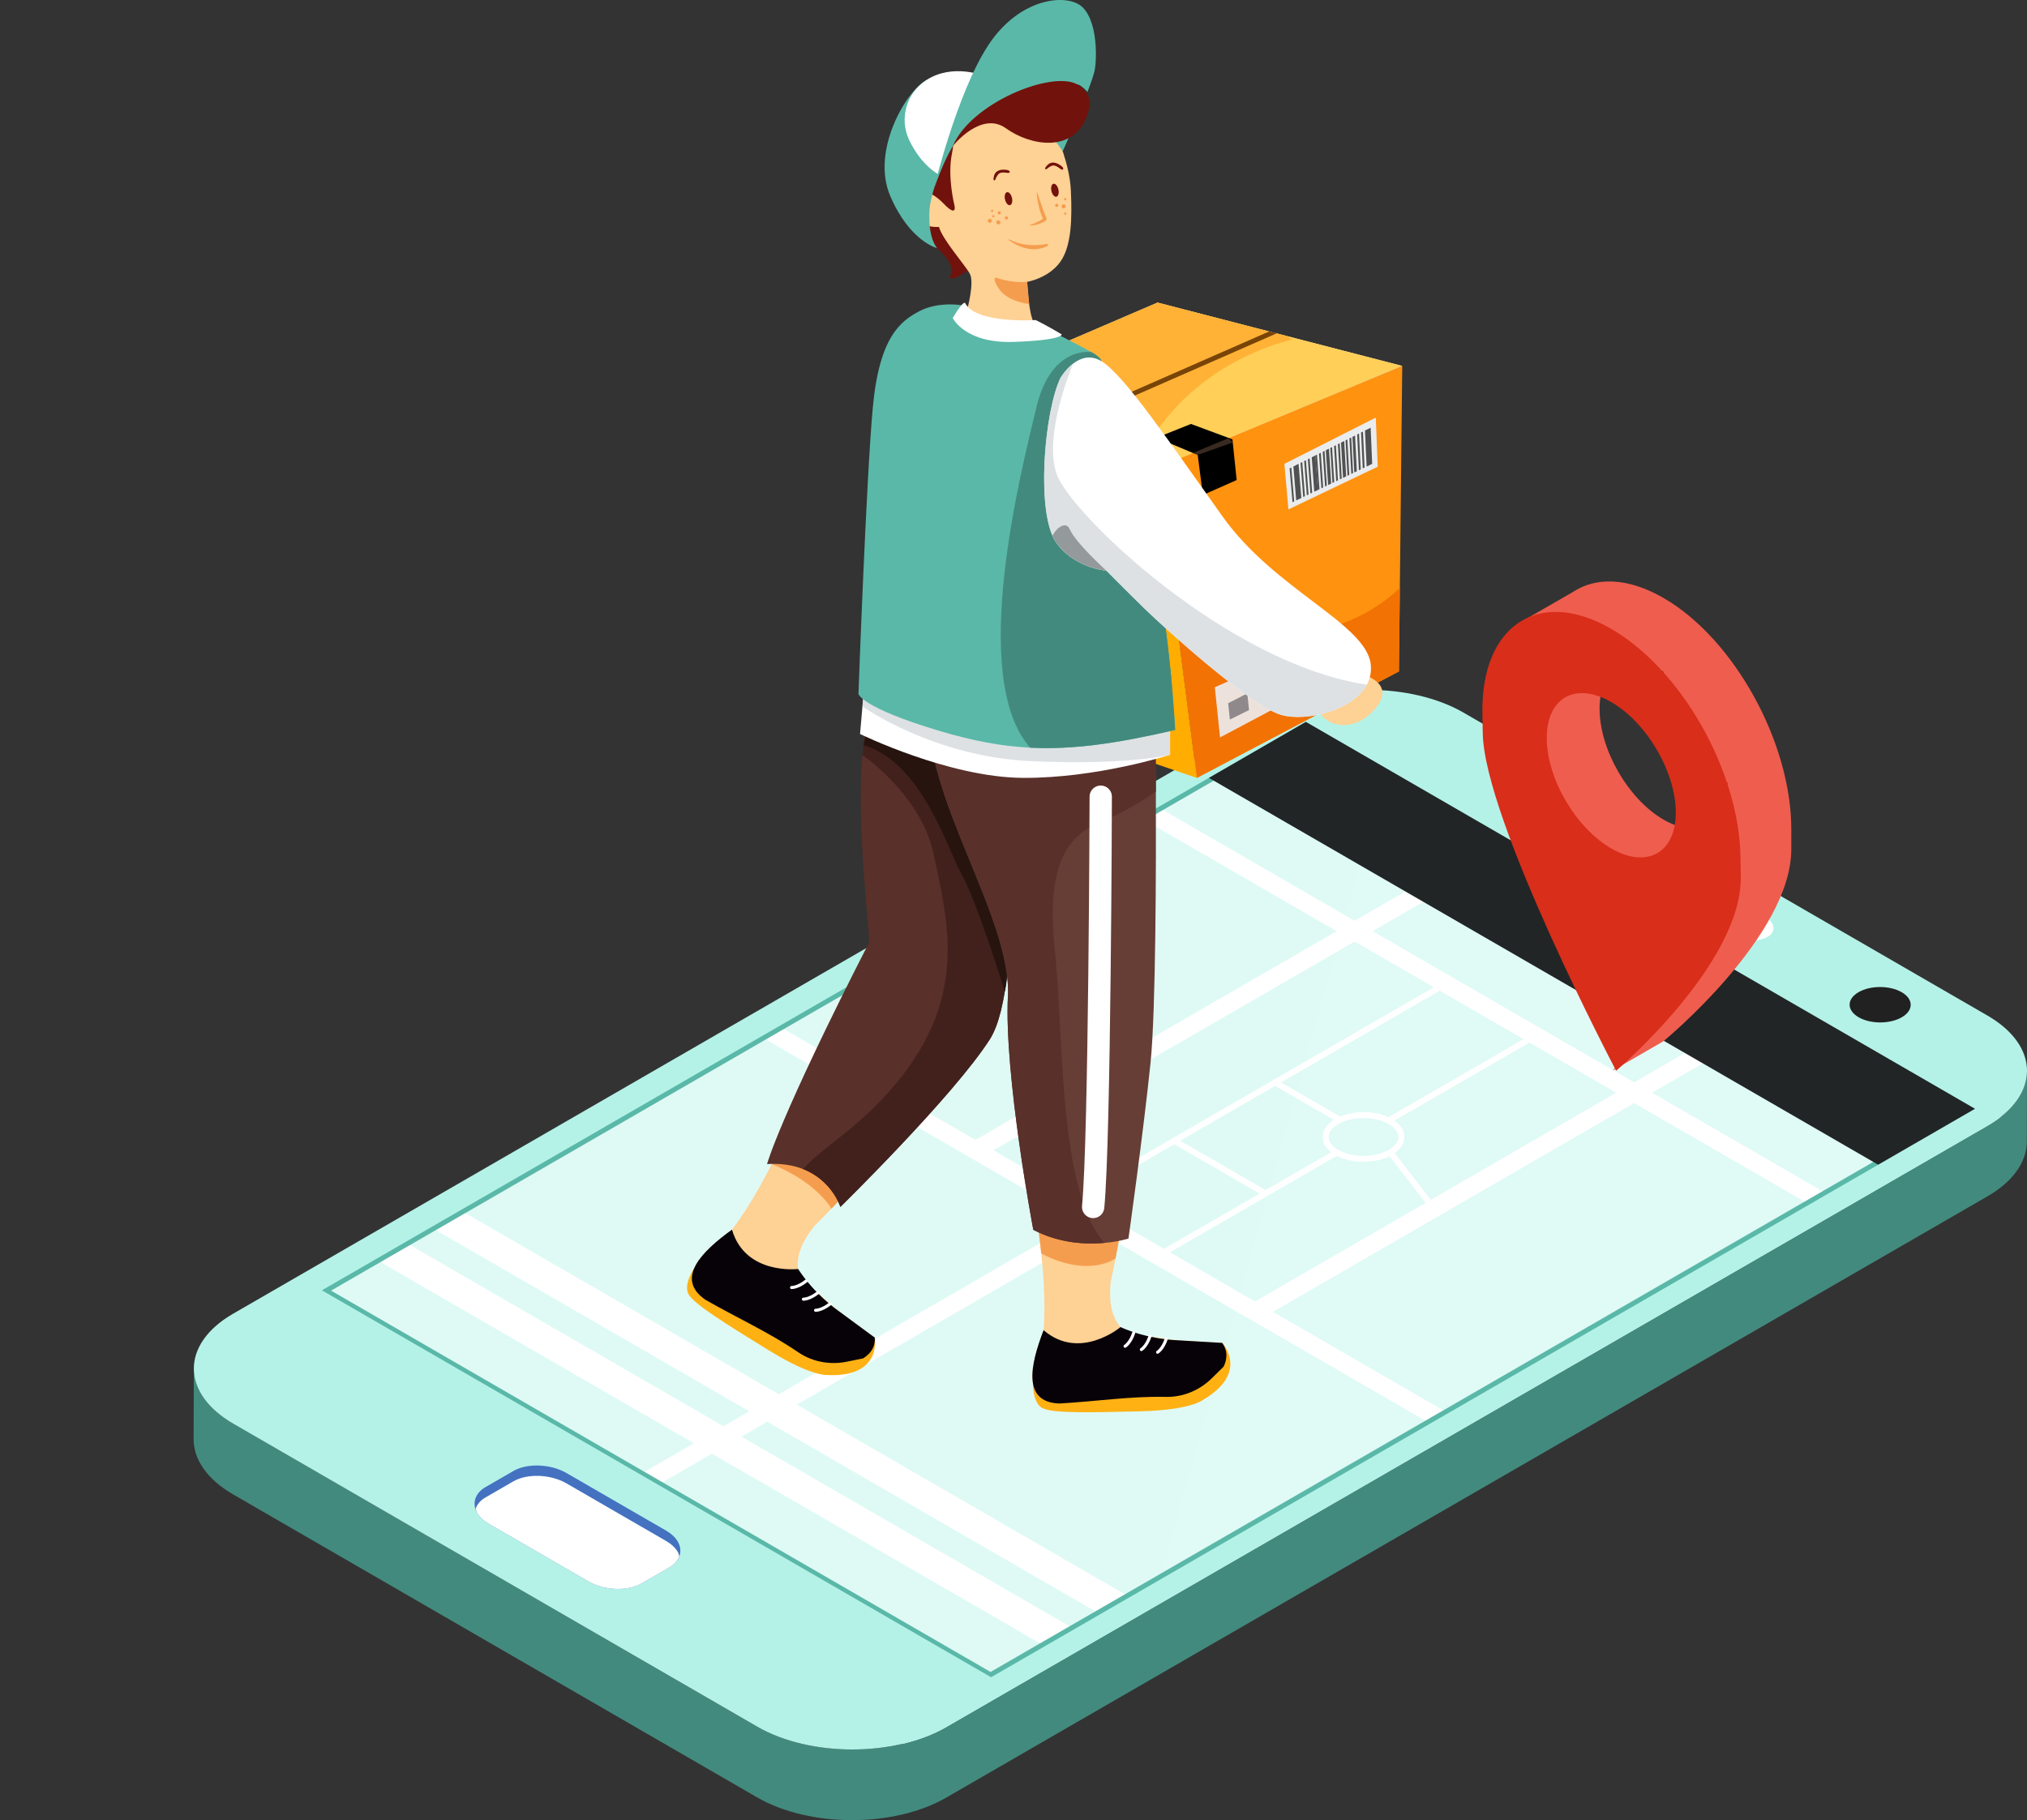
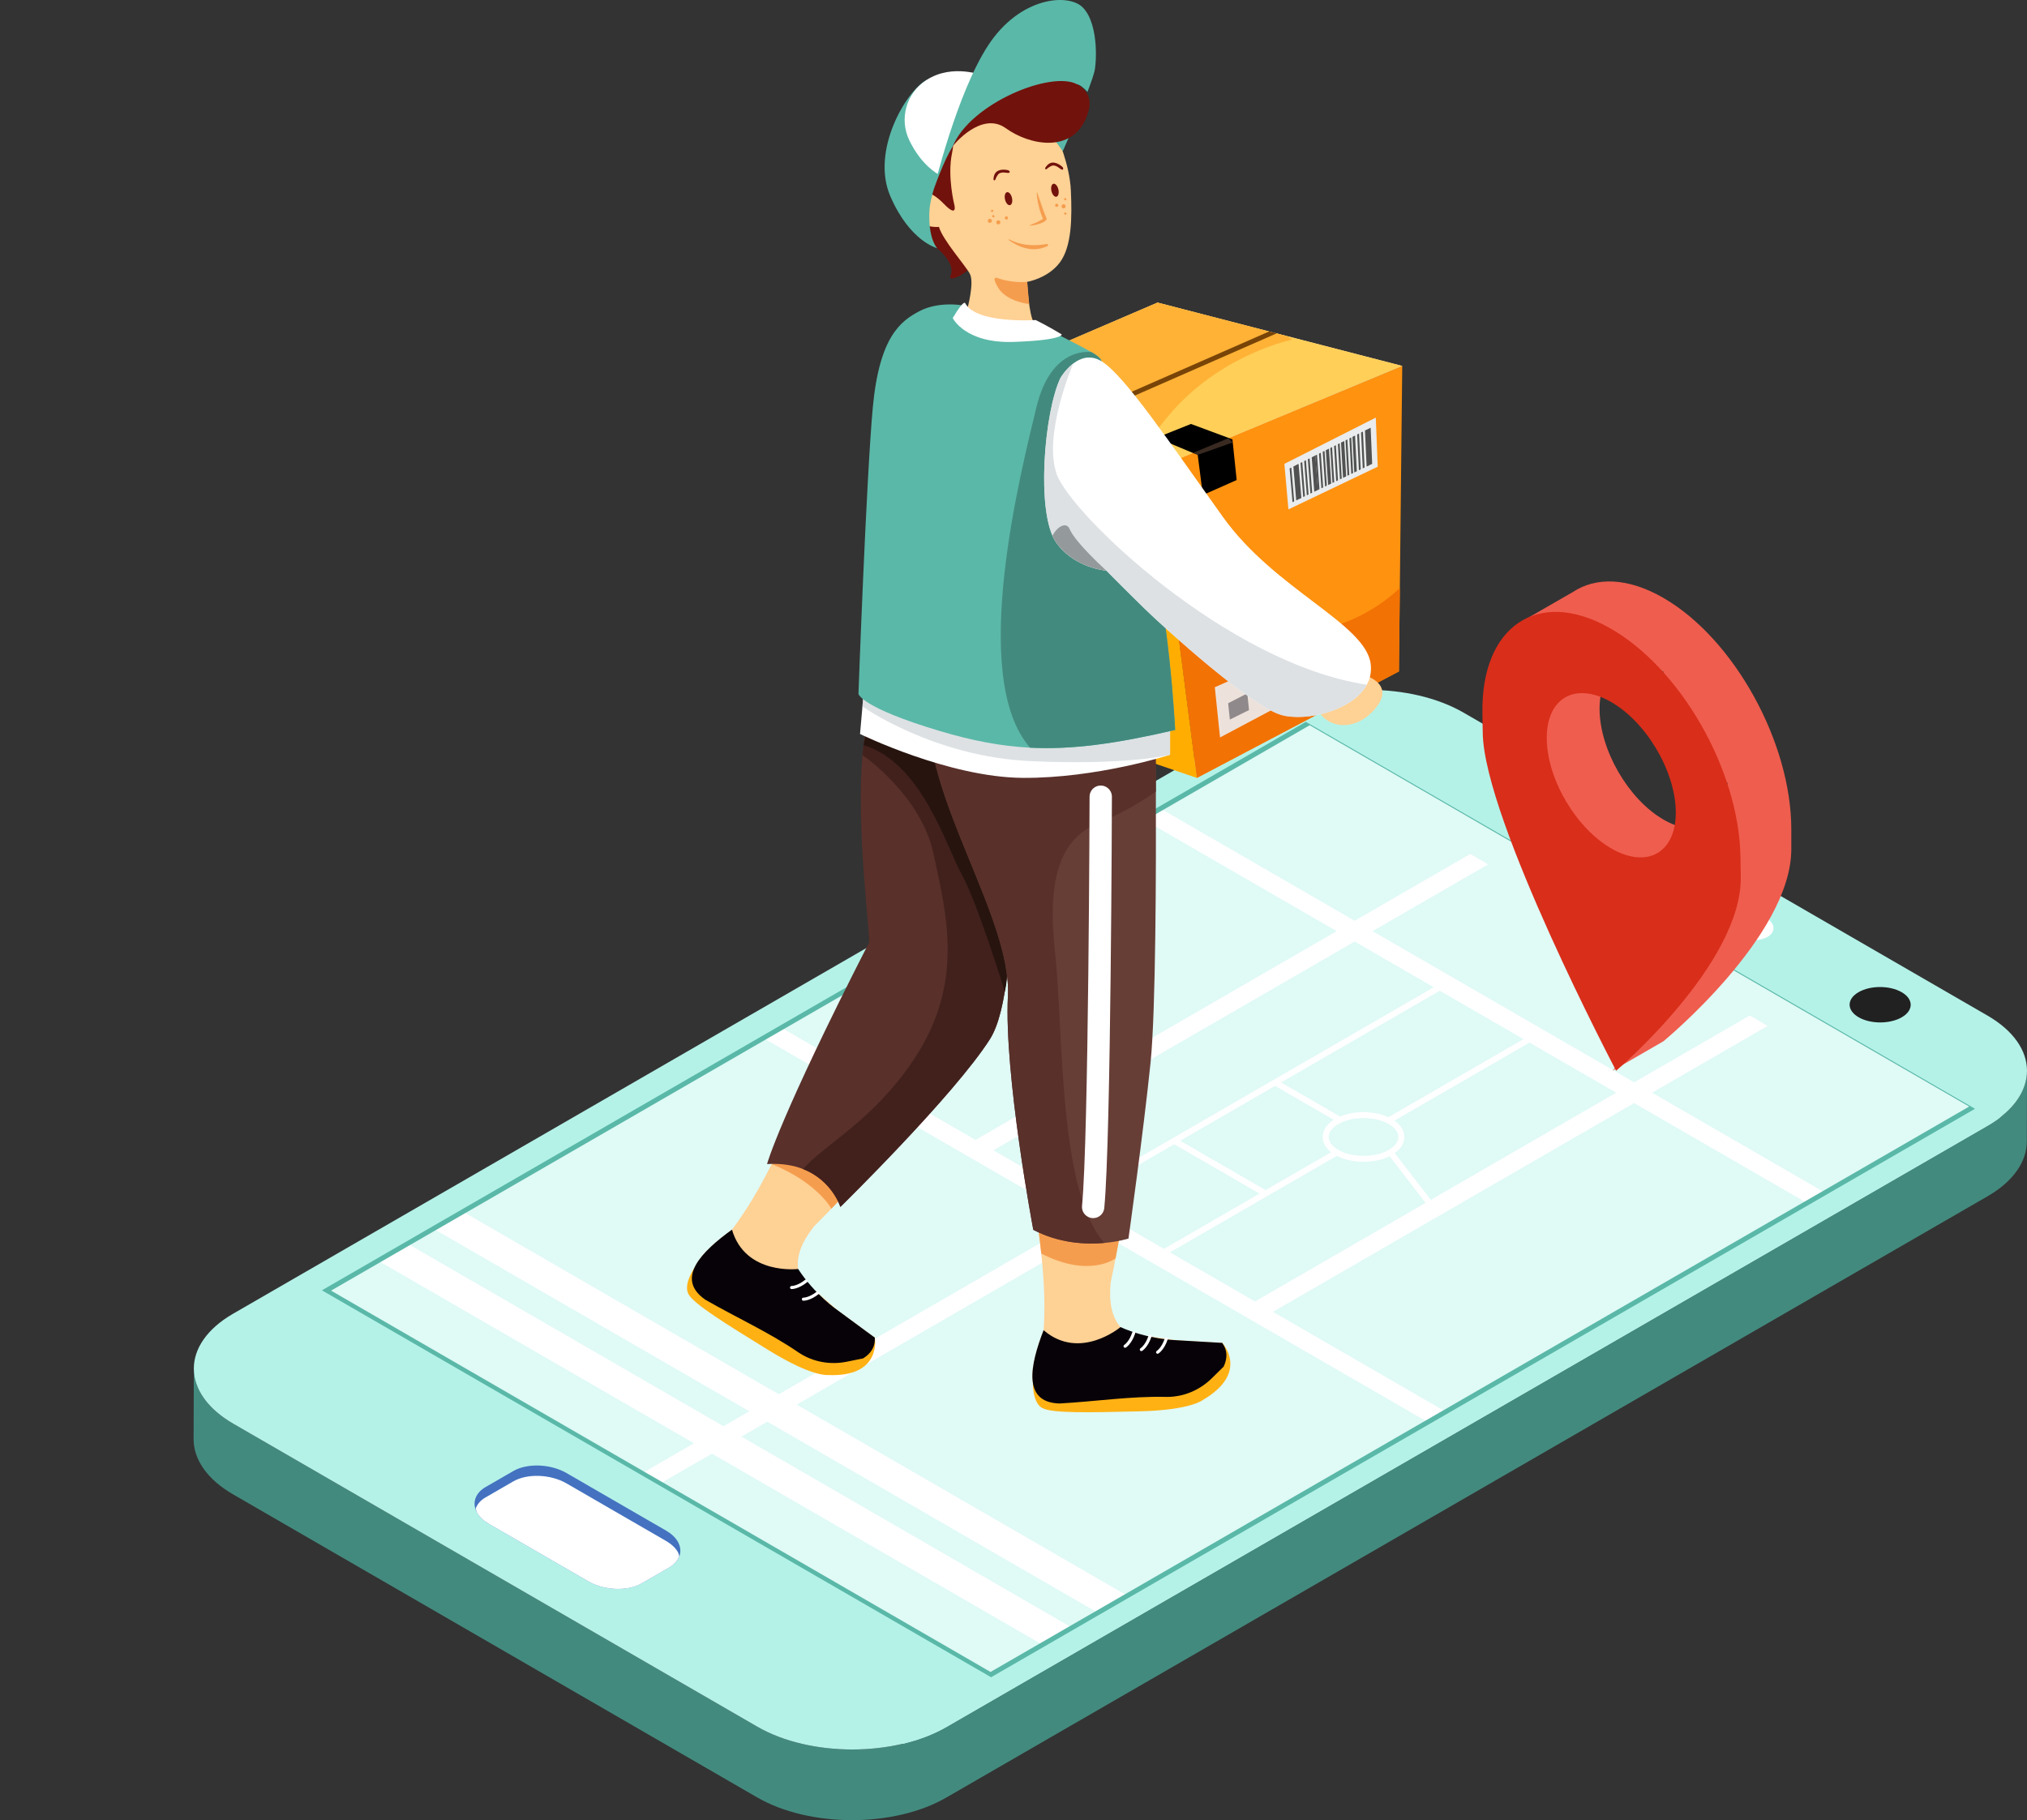
<svg xmlns="http://www.w3.org/2000/svg" width="363" height="326" viewBox="0 0 363 326" fill="none">
  <rect x="0" y="0" width="363" height="326" fill="#333333" stroke="none" />
  <g clip-path="url(#clip0_135_8126)">
    <path d="M51.224 232.115L234.123 126.501C243.455 121.074 359.677 190.702 359.677 190.702C378.573 210.017 173.006 315.518 173.006 315.518C163.662 320.953 41.879 237.55 51.224 232.115Z" fill="#E0FAF6" />
-     <path opacity="0.59" d="M208.08 281.721L248.41 137.911L234.545 129.893L59.288 231.16L177.386 299.457L208.08 281.721Z" fill="#E0FAF6" />
    <path d="M113.146 268.65L197.122 220.106L193.91 218.249L109.934 266.793L113.146 268.65Z" fill="white" />
    <path d="M202.404 145.403L325.512 216.567L328.724 214.711L205.616 143.546L202.404 145.403Z" fill="white" />
    <path d="M134.506 184.652L257.91 255.989L261.122 254.132L137.718 182.796L134.506 184.652Z" fill="white" />
    <path d="M75.13 218.633L198.534 289.969L203.813 286.918L80.409 215.582L75.13 218.633Z" fill="white" />
    <path d="M65.221 224.361L188.626 295.697L193.905 292.645L70.5 221.309L65.221 224.361Z" fill="white" />
    <path d="M225.388 236.446L316.555 183.745L313.343 181.888L222.176 234.589L225.388 236.446Z" fill="white" />
    <path d="M175.335 207.512L266.501 154.811L263.29 152.954L172.122 205.655L175.335 207.512Z" fill="white" />
    <path d="M256.339 216.781L257.186 216.124L249.348 205.986L248.502 206.643L256.339 216.781Z" fill="white" />
    <path d="M248.946 201.157L275.24 185.961L274.705 185.033L248.41 200.229L248.946 201.157Z" fill="white" />
    <path d="M244.183 208.083C246.013 208.083 247.846 207.681 249.242 206.876C250.695 206.032 251.495 204.882 251.495 203.635C251.495 202.389 250.695 201.242 249.242 200.402C246.45 198.789 241.912 198.789 239.12 200.405C237.667 201.242 236.867 202.389 236.867 203.635C236.867 204.882 237.667 206.032 239.12 206.872C240.516 207.681 242.35 208.083 244.183 208.083ZM244.183 200.25C245.819 200.25 247.458 200.61 248.706 201.33C249.813 201.973 250.423 202.788 250.423 203.635C250.427 204.486 249.813 205.305 248.706 205.948C246.21 207.384 242.152 207.388 239.656 205.944C238.549 205.305 237.935 204.486 237.939 203.635C237.939 202.788 238.549 201.973 239.656 201.334C240.904 200.61 242.544 200.25 244.183 200.25Z" fill="white" />
    <path d="M207.639 225.38L239.656 206.876L239.12 205.944L207.104 224.455L207.639 225.38Z" fill="white" />
    <path d="M226.075 214.07L226.611 213.138L210.544 203.854L210.009 204.779L226.075 214.07Z" fill="white" />
    <path d="M191.274 215.92L258.592 177.005L258.056 176.08L190.738 214.995L191.274 215.92Z" fill="white" />
    <path d="M239.649 201.027L240.185 200.098L228.613 193.409L228.078 194.334L239.649 201.027Z" fill="white" />
    <path d="M234.545 127.914L356.067 198.189L177.386 301.436L55.864 231.161L234.545 127.914ZM352.643 198.188L234.545 129.893L59.288 231.16L177.386 299.457L352.643 198.188Z" fill="#5AB8A8" />
    <path d="M34.713 245.096C34.701 248.68 37.065 252.268 41.793 255.003L135.627 309.266C145.019 314.698 160.204 314.707 169.549 309.272C169.55 309.271 356.032 201.571 356.032 201.571C360.669 198.875 362.99 195.343 363 191.805L362.963 204.461C362.952 207.999 360.63 211.531 355.995 214.228L169.511 321.928C160.165 327.363 144.981 327.354 135.589 321.923L41.755 267.659C37.028 264.925 34.664 261.336 34.674 257.752L34.713 245.096Z" fill="#438A7E" />
-     <path d="M354.753 198.616L336.908 208.932L215.388 138.685L233.233 128.369L354.753 198.616Z" fill="#212526" />
    <path d="M41.685 235.33L228.168 127.629C237.501 122.202 252.698 122.205 262.091 127.635L355.925 181.898C365.316 187.329 365.364 196.143 356.032 201.572L169.549 309.272C160.205 314.708 145.02 314.697 135.628 309.266L41.792 255.004C32.401 249.572 32.34 240.765 41.685 235.33ZM177.486 300.407L353.693 198.589L233.852 129.286L57.645 231.104L177.486 300.407Z" fill="#B4F2E8" />
    <path d="M86.936 266.352L91.931 263.466C94.424 262.025 98.601 262.183 101.439 263.824L119.279 274.139C120.227 274.688 120.955 275.371 121.384 276.115C122.351 277.793 121.752 279.643 119.893 280.717L114.896 283.604C112.402 285.045 108.226 284.889 105.389 283.247L87.549 272.932C86.602 272.383 85.873 271.7 85.444 270.956C84.476 269.277 85.076 267.427 86.936 266.352Z" fill="#4472C0" />
    <path d="M86.936 268.207L91.931 265.32C94.424 263.88 98.601 264.037 101.439 265.678L119.279 275.994C120.227 276.542 120.955 277.226 121.384 277.969C121.529 278.221 121.57 278.478 121.646 278.734C121.368 279.502 120.785 280.201 119.893 280.717L114.897 283.604C112.402 285.045 108.226 284.889 105.389 283.247L87.55 272.932C86.602 272.383 85.873 271.7 85.445 270.956C85.299 270.704 85.258 270.446 85.183 270.19C85.461 269.422 86.043 268.723 86.936 268.207Z" fill="white" />
    <path d="M292.697 150.71L316.099 164.243C317.918 165.295 318.115 166.886 316.539 167.796C314.964 168.706 312.212 168.592 310.393 167.54L286.991 154.007C285.172 152.955 284.974 151.364 286.55 150.454C288.126 149.543 290.878 149.658 292.697 150.71Z" fill="white" />
    <path d="M332.848 182.197C334.991 183.437 338.454 183.436 340.583 182.197C342.713 180.959 342.704 178.951 340.561 177.712C338.418 176.472 334.953 176.472 332.824 177.71C330.694 178.949 330.705 180.958 332.848 182.197Z" fill="#212121" />
    <path d="M189.712 251.376C195.959 251.037 202.497 250.047 208.693 250.192C212.981 250.297 215.593 248.256 215.593 248.256L219.136 244.771C219.844 243.251 219.826 241.826 218.871 240.52L210.569 240.033L201.968 238.814C201.468 238.494 201.032 238.12 200.658 237.691C199.084 235.898 198.568 233.174 198.895 229.717C199.202 228.286 199.496 226.84 199.78 225.38C200.297 222.714 200.776 220.002 201.229 217.261C196.686 219.693 191.73 219.339 186.505 217.245C186.177 217.116 185.837 216.976 185.506 216.826C185.751 218.669 186.008 220.531 186.236 222.423C186.317 223.116 186.397 223.812 186.469 224.51H186.471C186.642 226.144 186.79 227.794 186.894 229.462C187.074 232.352 187.107 235.302 186.889 238.247C184.489 244.472 183.051 251.168 189.712 251.376Z" fill="#FED194" />
    <path d="M185.506 216.826C185.752 218.669 186.009 220.531 186.236 222.423C186.317 223.116 186.397 223.812 186.47 224.51H186.471C195.081 228.971 199.78 225.38 199.78 225.38C200.298 222.714 200.777 220.002 201.229 217.261C196.687 219.693 191.731 219.339 186.505 217.245C186.177 217.116 185.837 216.976 185.506 216.826Z" fill="#F59D4E" />
    <path d="M218.872 240.52C218.872 240.52 223.871 245.805 215.388 250.76C215.388 250.76 213.233 252.552 204.172 252.776C195.111 252.999 188.441 253.15 186.658 252.192C184.875 251.235 184.976 247.705 184.976 247.705L218.872 240.52Z" fill="#FFB113" />
    <path d="M189.712 251.376C195.959 251.037 202.497 250.047 208.693 250.192C208.8 250.194 208.906 250.196 209.012 250.196C212.006 250.196 214.871 248.967 217.007 246.865L219.136 244.771C219.844 243.251 219.826 241.826 218.871 240.52L210.569 240.033C210.569 240.033 205.668 239.923 200.658 237.691C200.658 237.691 193.378 243.823 186.889 238.247C184.489 244.472 183.051 251.168 189.712 251.376Z" fill="#070208" />
    <path d="M203.105 238.46C202.964 238.422 202.817 238.5 202.77 238.64C202.21 240.33 201.347 240.878 201.338 240.883C201.209 240.963 201.168 241.132 201.246 241.262C201.325 241.392 201.492 241.434 201.622 241.356C201.664 241.331 202.662 240.717 203.293 238.814C203.342 238.669 203.263 238.513 203.119 238.465C203.114 238.463 203.109 238.462 203.105 238.46Z" fill="white" />
    <path d="M206.016 239.058C205.876 239.019 205.728 239.097 205.682 239.237C205.122 240.927 204.258 241.476 204.25 241.481C204.121 241.56 204.079 241.73 204.158 241.859C204.236 241.989 204.404 242.031 204.534 241.953C204.576 241.928 205.574 241.314 206.205 239.411C206.253 239.266 206.175 239.11 206.031 239.062C206.026 239.061 206.021 239.059 206.016 239.058Z" fill="white" />
    <path d="M208.928 239.533C208.787 239.495 208.64 239.572 208.593 239.712C208.033 241.402 207.17 241.951 207.161 241.956C207.032 242.035 206.99 242.205 207.069 242.334C207.147 242.464 207.315 242.506 207.445 242.429C207.487 242.404 208.485 241.789 209.116 239.886C209.164 239.742 209.086 239.585 208.942 239.537C208.937 239.536 208.932 239.534 208.928 239.533Z" fill="white" />
    <path d="M126.307 232.786C131.729 235.909 137.751 238.644 142.868 242.146C146.407 244.573 149.707 244.286 149.707 244.286L154.575 243.296C155.995 242.408 156.756 241.203 156.666 239.587L149.968 234.65L143.419 228.936C143.174 228.396 143.012 227.844 142.932 227.28C142.587 224.919 143.637 222.352 145.792 219.631C146.828 218.599 147.862 217.547 148.894 216.478C150.779 214.524 152.656 212.511 154.526 210.46C149.394 210.021 145.431 207.021 142.188 202.415C141.983 202.128 141.775 201.825 141.578 201.519C140.781 203.198 139.984 204.9 139.145 206.611C138.836 207.236 138.525 207.863 138.205 208.488L138.207 208.489C137.462 209.953 136.688 211.417 135.867 212.872C134.445 215.394 132.868 217.886 131.083 220.237C125.683 224.147 120.833 228.978 126.307 232.786Z" fill="#FED194" />
    <path d="M141.578 201.519C140.781 203.198 139.984 204.899 139.145 206.611C138.836 207.236 138.524 207.863 138.205 208.488L138.206 208.489C146.365 211.802 148.893 216.478 148.893 216.478C150.778 214.524 152.655 212.511 154.526 210.46C149.394 210.021 145.43 207.021 142.188 202.415C141.983 202.128 141.774 201.825 141.578 201.519Z" fill="#F59D4E" />
    <path d="M156.666 239.587C156.666 239.587 157.982 246.746 148.173 246.274C148.173 246.274 145.391 246.601 137.671 241.847C129.95 237.092 124.275 233.58 123.301 231.804C122.327 230.029 124.332 227.124 124.332 227.124L156.666 239.587Z" fill="#FFB113" />
    <path d="M126.307 232.786C131.73 235.909 137.751 238.644 142.868 242.146C142.957 242.207 143.045 242.266 143.133 242.323C145.644 243.956 148.715 244.488 151.65 243.891L154.575 243.296C155.995 242.408 156.756 241.203 156.666 239.587L149.968 234.65C149.968 234.65 145.919 231.885 142.932 227.28C142.932 227.28 133.49 228.452 131.083 220.237C125.683 224.147 120.833 228.978 126.307 232.786Z" fill="#070208" />
    <path d="M144.565 229.26C144.468 229.151 144.302 229.136 144.187 229.228C142.797 230.34 141.775 230.328 141.765 230.328C141.613 230.325 141.487 230.444 141.482 230.595C141.477 230.747 141.595 230.874 141.746 230.88C141.795 230.881 142.966 230.911 144.531 229.659C144.65 229.564 144.669 229.39 144.574 229.271C144.571 229.267 144.568 229.264 144.565 229.26Z" fill="white" />
    <path d="M146.681 231.349C146.584 231.24 146.418 231.225 146.303 231.317C144.913 232.429 143.891 232.418 143.881 232.417C143.73 232.414 143.603 232.533 143.598 232.685C143.593 232.836 143.711 232.963 143.862 232.969C143.911 232.97 145.082 233 146.647 231.748C146.766 231.653 146.785 231.479 146.69 231.36C146.687 231.356 146.684 231.353 146.681 231.349Z" fill="white" />
-     <path d="M148.864 233.335C148.767 233.226 148.601 233.211 148.486 233.303C147.097 234.415 146.074 234.404 146.064 234.403C145.913 234.4 145.786 234.519 145.781 234.671C145.776 234.822 145.894 234.949 146.045 234.955C146.094 234.957 147.265 234.986 148.83 233.734C148.949 233.639 148.968 233.466 148.873 233.347C148.87 233.343 148.867 233.339 148.864 233.335Z" fill="white" />
    <path d="M275.008 115.034L275.989 114.468C275.354 116.689 275.009 119.232 275.009 122.075V125.621C275.009 138.34 290.264 170.858 295.867 182.372C296.453 183.576 288.743 191.783 288.743 191.783L297.899 186.49C297.899 186.49 320.791 167.666 320.791 152.086V148.54C320.791 132.959 310.542 114.404 297.9 107.096C291.526 103.412 285.763 103.293 281.613 106.074L281.611 106.072L272.915 111.073L275.008 115.034ZM286.454 126.944C286.455 119.637 291.579 116.674 297.9 120.328C297.387 125.018 305.943 139.641 309.345 140.177C309.345 147.485 304.221 150.447 297.9 146.793C291.579 143.139 286.454 134.253 286.454 126.944Z" fill="#EF5D4E" />
    <path d="M265.533 131.293C265.788 146.872 289.42 191.777 289.42 191.777C289.42 191.777 311.999 172.579 311.743 157.001L311.685 153.455C311.429 137.877 300.877 119.493 288.116 112.394C275.356 105.295 265.219 112.169 265.474 127.748L265.533 131.293ZM276.998 132.428C276.878 125.121 281.953 122.075 288.334 125.625C294.714 129.174 299.983 137.975 300.103 145.282C300.223 152.589 295.148 155.635 288.768 152.086C282.388 148.536 277.118 139.735 276.998 132.428Z" fill="#D92E1A" />
    <path d="M214.34 139.33L250.525 120.257L250.686 105.309L251.116 65.541L207.139 83.751L208.774 96.374L208.775 96.375L214.34 139.33Z" fill="#FF920F" />
    <path d="M170.184 124.263L179.202 127.339L188.824 130.623L189.297 130.785L214.34 139.33L207.148 83.819L207.139 83.751C207.139 83.751 207.137 83.751 207.131 83.75L203.916 82.951L185.836 78.474L184.49 78.14L163.633 72.975L163.621 72.971H163.619H163.617L170.184 124.263Z" fill="#FFAD01" />
    <path d="M163.621 72.971L163.634 72.975C164.07 73.133 173.492 76.526 184.124 79.508C192.333 81.811 199.653 82.917 203.732 83.406C205.191 83.58 206.235 83.677 206.757 83.722C206.973 83.739 207.101 83.747 207.132 83.75L203.916 82.951L185.836 78.474L184.493 78.14H184.491L163.621 72.971Z" fill="black" />
    <path d="M163.62 72.97L163.619 72.971H163.621L163.634 72.975L184.444 78.161L185.787 78.496L203.894 83.007L206.756 83.722L207.148 83.819L213.622 81.127L220.06 78.451L251.116 65.541L230.458 60.192L207.297 54.194L163.62 72.97Z" fill="#FAD6AB" />
    <path d="M163.62 72.97L163.619 72.971H163.621L163.634 72.975L184.444 78.161L185.787 78.496L203.894 83.007L206.756 83.722L207.148 83.819L213.622 81.127L220.06 78.451L251.116 65.541L230.458 60.192L207.297 54.194L163.62 72.97Z" fill="#FFCF58" />
    <path d="M214.34 139.33L250.524 120.257L250.686 105.309C250.686 105.309 228.858 127.559 208.775 96.375L214.34 139.33Z" fill="#F27204" />
    <path d="M228.61 59.717L185.787 78.495L184.444 78.16L227.275 59.371L228.61 59.717Z" fill="black" />
    <path d="M217.552 123.09L239.02 113.561L239.769 120.778L218.486 132.082L217.552 123.09Z" fill="#EDE2DB" />
    <path d="M223.37 124.188L223.68 127.176L220.244 128.879L219.94 125.951L223.37 124.188Z" fill="#90898B" />
    <path d="M237.376 115.855L237.456 116.624L229.233 120.828L229.159 120.118L237.376 115.855Z" fill="#90898B" />
    <path d="M237.588 117.896L237.677 118.757L228.549 123.455L228.467 122.66L237.588 117.896Z" fill="#90898B" />
    <path d="M237.8 119.937L237.889 120.798L228.761 125.496L228.679 124.701L237.8 119.937Z" fill="#90898B" />
    <path d="M230.733 91.238L246.726 83.59L246.381 74.794L230.011 83.079L230.733 91.238Z" fill="#EAECED" />
    <path d="M244.902 83.478L245.732 83.078L245.46 76.608L244.614 77.033L244.902 83.478Z" fill="#515151" />
    <path d="M244.737 83.557L245.065 83.399L244.781 76.949L244.447 77.116L244.737 83.557Z" fill="#515151" />
    <path d="M244.047 83.89L244.374 83.732L244.077 77.302L243.744 77.469L244.047 83.89Z" fill="#515151" />
    <path d="M243.359 84.221L243.684 84.064L243.375 77.654L243.044 77.821L243.359 84.221Z" fill="#515151" />
    <path d="M242.53 84.619L242.985 84.4L242.664 78.011L242.2 78.244L242.53 84.619Z" fill="#515151" />
    <path d="M241.992 84.879L242.314 84.723L241.981 78.354L241.652 78.519L241.992 84.879Z" fill="#515151" />
    <path d="M241.313 85.205L241.634 85.051L241.288 78.702L240.961 78.866L241.313 85.205Z" fill="#515151" />
    <path d="M240.517 85.588L241.077 85.319L240.721 78.986L240.151 79.272L240.517 85.588Z" fill="#515151" />
    <path d="M239.963 85.855L240.282 85.701L239.912 79.392L239.588 79.555L239.963 85.855Z" fill="#515151" />
    <path d="M239.293 86.177L239.61 86.025L239.229 79.735L238.906 79.897L239.293 86.177Z" fill="#515151" />
    <path d="M238.625 86.499L238.941 86.347L238.548 80.077L238.227 80.238L238.625 86.499Z" fill="#515151" />
    <path d="M237.843 86.875L238.394 86.611L237.991 80.357L237.431 80.638L237.843 86.875Z" fill="#515151" />
    <path d="M237.299 87.137L237.612 86.986L237.196 80.756L236.877 80.915L237.299 87.137Z" fill="#515151" />
    <path d="M236.639 87.454L236.951 87.304L236.524 81.093L236.207 81.252L236.639 87.454Z" fill="#515151" />
    <path d="M235.983 87.77L236.294 87.621L235.855 81.429L235.54 81.587L235.983 87.77Z" fill="#515151" />
    <path d="M235.36 88.07L236.004 87.76L235.56 81.576L234.906 81.905L235.36 88.07Z" fill="#515151" />
    <path d="M234.679 88.398L234.987 88.25L234.526 82.096L234.213 82.253L234.679 88.398Z" fill="#515151" />
    <path d="M234.031 88.71L234.337 88.562L233.866 82.427L233.554 82.583L234.031 88.71Z" fill="#515151" />
    <path d="M233.386 89.02L233.691 88.874L233.208 82.757L232.898 82.913L233.386 89.02Z" fill="#515151" />
    <path d="M232.743 89.33L233.047 89.183L232.553 83.086L232.244 83.241L232.743 89.33Z" fill="#515151" />
    <path d="M232.129 89.625L232.895 89.257L232.399 83.163L231.62 83.554L232.129 89.625Z" fill="#515151" />
    <path d="M231.466 89.945L231.767 89.799L231.252 83.739L230.946 83.892L231.466 89.945Z" fill="#515151" />
    <path d="M213.286 75.935L220.709 78.691L221.465 85.978L215.413 88.662L214.49 81.491L207.122 78.4L213.286 75.935Z" fill="black" />
    <path opacity="0.32" d="M219.968 78.492L220.766 79.238C220.766 79.242 216.715 80.7 214.417 81.494C214.185 81.344 213.93 81.225 213.671 81.109C215.513 80.343 217.662 79.45 219.968 78.492Z" fill="#B28567" />
    <path d="M205.408 100.752L205.037 100.687L204.591 100.536C204.525 100.534 204.445 100.523 204.338 100.493L204.251 100.446L204.129 100.423L204.118 100.432L204.083 100.422L204.076 100.413L204.006 100.401L203.805 100.326L203.566 100.279L203.51 100.257L203.493 100.258L203.493 100.251L203.2 100.139L202.98 100.116L202.724 100.007L202.357 99.943L201.739 99.733L201.334 99.659L200.935 99.51L200.826 99.518L200.827 99.48L200.823 99.474C200.681 99.428 200.564 99.374 200.483 99.305L200.445 99.295L200.409 99.322L200.265 99.165C200.262 99.296 200.152 99.343 199.934 99.309L199.791 99.113L199.573 99.132L199.176 98.98L198.668 98.839L198.308 98.701C198.307 98.754 198.162 98.752 197.875 98.698L197.623 98.511L197.297 98.459C197.186 98.421 197.105 98.384 197.052 98.348C197.02 98.419 196.895 98.426 196.666 98.362L196.524 98.285L196.487 98.275L196.451 98.302L196.417 98.293L196.379 98.245L195.913 98.153L195.555 98.016L195.341 97.994L195.09 97.887L194.733 97.825L194.129 97.62L193.735 97.548L193.345 97.403L193.239 97.41L193.239 97.376L193.096 97.337L192.775 97.285L192.56 97.147L192.451 97.158L192.166 97.038L191.808 96.979L191.666 96.899L191.309 96.841L190.99 96.711L189.887 96.483L189.64 96.377L189.603 96.367L189.39 96.345L189.037 96.169L188.754 96.131L188.72 96.122L188.72 96.098C188.689 96.093 188.659 96.089 188.622 96.081L188.517 96.011L188.376 96.013L188.342 96.003L188.097 95.895L187.99 95.943L187.358 95.69L187.044 95.68L186.833 95.544L186.555 95.467L186.134 95.391C186.134 95.314 186.005 95.24 185.75 95.169C185.75 95.169 185.366 95.074 185.367 95.137L185.367 95.178C185.294 95.147 185.24 95.119 185.195 95.092C185.138 95.093 185.055 95.084 184.945 95.06L184.842 94.991L184.702 94.993L184.669 94.984L184.426 94.876L184.321 94.924L183.697 94.674L183.386 94.665L183.177 94.529L182.903 94.453L182.487 94.378C182.487 94.302 182.359 94.229 182.107 94.158L181.589 93.975C181.681 94.014 181.728 94.065 181.729 94.127L181.73 94.168C181.648 94.133 181.539 94.089 181.442 94.045C181.397 94.092 181.279 94.09 181.088 94.036L180.952 93.962L180.916 93.952L180.884 93.98L180.851 93.971L180.814 93.924L180.372 93.838L180.031 93.706L179.829 93.687L179.589 93.583L179.25 93.526L178.675 93.33L178.301 93.263L177.93 93.123L177.83 93.132L177.829 93.095L177.825 93.089C177.693 93.047 177.583 92.995 177.506 92.929L177.471 92.919L177.439 92.947L177.3 92.795C177.303 92.922 177.205 92.97 177.004 92.939L176.865 92.751L176.665 92.772L176.295 92.629L175.824 92.498L175.487 92.368C175.488 92.383 175.474 92.392 175.452 92.399L175.424 92.427C175.402 92.421 175.387 92.412 175.366 92.406C175.301 92.404 175.211 92.393 175.091 92.371L174.852 92.192L174.834 92.189C174.801 92.259 174.71 92.283 174.557 92.26L174.44 92.102C174.419 92.093 174.402 92.084 174.384 92.075L174.221 92.093L173.853 91.951L173.386 91.822L173.052 91.692C173.053 91.743 172.922 91.745 172.659 91.696L172.422 91.518L172.123 91.471C171.925 91.403 171.825 91.338 171.823 91.276L171.815 91.049L171.845 91.018L172.012 91.104L172.545 91.252L173.106 91.331C173.108 91.376 173.164 91.416 173.275 91.454L173.708 91.574L173.874 91.58L173.907 91.629L174.073 91.635L174.247 91.716L174.273 91.69L174.441 91.777L174.796 91.875L175.145 91.932L175.206 91.958L175.545 92.006C175.546 92.051 175.602 92.092 175.715 92.13L176.151 92.25L176.318 92.257L176.352 92.306L176.519 92.312L176.926 92.502L177.599 92.612L177.829 92.709C177.895 92.694 178.047 92.712 178.291 92.767L178.292 92.804L178.328 92.854L178.329 92.891L178.228 92.863L178.229 92.903L178.398 92.95L178.667 92.948L178.802 93.022L178.971 93.032L179.177 93.126L179.449 93.201L180.094 93.42L180.296 93.399L180.332 93.409L180.366 93.455L180.605 93.484L181.016 93.635L181.422 93.634L181.448 93.669L181.518 93.647L181.621 93.675L181.93 93.724L182.829 94.087L183.139 94.136L183.624 94.348L184.423 94.569L184.769 94.624L184.769 94.665C184.915 94.706 185.015 94.774 185.089 94.858L185.088 94.713L185.157 94.654L185.26 94.683L185.574 94.733L186.483 95.099L186.797 95.149L187.287 95.363L188.096 95.587L188.446 95.643V95.684C188.563 95.716 188.648 95.767 188.72 95.826V95.77C188.719 95.718 188.849 95.715 189.107 95.762L189.248 95.916C189.285 95.875 189.451 95.882 189.745 95.938L189.958 96.076L190.527 96.233L190.777 96.34V96.302L190.848 96.322L191.167 96.448L191.31 96.372L191.596 96.529L191.776 96.579L191.953 96.587L192.061 96.658L192.167 96.688L192.239 96.629L192.491 96.777L192.668 96.786C192.909 96.873 193.088 96.949 193.207 97.016V97.013C193.208 96.954 193.385 96.965 193.739 97.045L193.739 97.082L193.776 97.133L193.776 97.171L193.669 97.142L193.669 97.183L193.847 97.232L194.133 97.232L194.273 97.309L194.452 97.321L194.668 97.418L194.953 97.497L195.631 97.726L195.846 97.707L195.884 97.717L195.918 97.765L196.171 97.797L196.602 97.954L197.033 97.957L197.081 98.022L197.195 98.081L197.774 98.241L198.388 98.332C198.387 98.377 198.447 98.42 198.567 98.46L199.037 98.591L199.22 98.6L199.254 98.651L199.436 98.66L199.871 98.859L200.6 98.982L200.846 99.085C200.919 99.07 201.084 99.091 201.347 99.151L201.346 99.189L201.384 99.241L201.383 99.278L201.274 99.248L201.273 99.289L201.455 99.34L201.749 99.342L201.892 99.419L202.076 99.432L202.297 99.531L202.589 99.612L203.283 99.846L203.501 99.828C203.565 99.806 203.736 99.826 204.021 99.891L204.02 99.929L204.057 99.981L204.057 100L204.279 100.081L204.722 100.085L204.794 100.185L204.789 100.189L204.978 100.274L205.273 100.356L205.776 100.526C205.792 100.643 205.809 100.762 205.828 100.879L205.665 100.862L205.408 100.752Z" fill="#593D2D" />
    <path d="M171.996 93.979L171.904 93.821L171.867 93.395L171.772 92.87L171.738 92.48C171.691 92.501 171.629 92.368 171.553 92.079L171.609 91.769L171.514 91.445C171.486 91.215 171.5 91.087 171.558 91.061L171.766 90.968L171.81 90.987L171.807 91.192L171.916 91.795L172.1 92.398C172.06 92.416 172.048 92.489 172.064 92.617L172.151 93.103L172.222 93.273L172.192 93.325L172.262 93.496L172.267 93.703L172.302 93.719L172.299 93.922L172.37 94.317L172.477 94.688L172.481 94.76L172.59 95.117C172.55 95.135 172.538 95.208 172.554 95.335L172.641 95.816L172.711 95.985L172.681 96.037L172.75 96.206L172.761 96.682L172.964 97.388L172.978 97.652C173.022 97.711 173.073 97.867 173.133 98.126L173.099 98.142L173.07 98.198L173.037 98.213L173.017 98.103L172.981 98.12L173.014 98.304L173.136 98.565L173.129 98.726L173.196 98.894L173.202 99.131L173.255 99.424L173.344 100.135L173.453 100.32L173.46 100.359L173.433 100.41L173.513 100.65L173.559 101.104L173.739 101.49L173.702 101.561L173.7 101.689L173.805 102.272L173.985 102.854C173.945 102.873 173.933 102.944 173.949 103.068L174.033 103.538L174.102 103.702L174.072 103.754L174.141 103.917L174.15 104.384L174.349 105.072L174.357 105.228L174.386 105.242L174.426 105.46L174.422 105.657C174.456 105.641 174.498 105.739 174.55 105.952L174.54 106.309L174.595 106.402L174.602 106.437L174.573 106.492L174.628 106.581L174.677 107.07L174.695 107.139C174.738 107.173 174.801 107.208 174.899 107.243L175.385 107.285L175.486 107.353L175.517 107.362L175.55 107.335C175.615 107.354 175.648 107.388 175.649 107.436L175.653 107.568C175.713 107.627 175.774 107.67 175.834 107.688L176.063 107.757L176.058 107.579L176.121 107.526L176.381 107.605L176.516 107.755L176.547 107.764L176.744 107.786C176.824 107.829 177.1 107.928 177.377 108.028L177.234 107.863L177.495 107.942L178.123 108.203C178.122 108.162 178.231 108.171 178.45 108.23L178.681 108.338L178.715 108.31L178.814 108.413L178.881 108.433L179.111 108.468L179.111 108.502L179.144 108.55C179.159 108.554 179.171 108.563 179.184 108.569L179.184 108.546L179.215 108.518L179.516 108.646L179.748 108.607L180.215 108.82L180.45 108.891L180.822 109.258L181.057 109.329L181.055 109.184C180.943 109.15 180.886 109.096 180.884 109.023L180.884 108.985L180.918 108.961L181.689 109.266C181.688 109.218 181.8 109.228 182.026 109.296L182.16 109.336L182.26 109.439L182.295 109.45L182.328 109.35C182.576 109.449 182.7 109.536 182.701 109.61L183.205 109.687L183.238 109.735L183.244 109.73L183.275 109.705L183.339 109.655L183.371 109.665L183.474 109.769C183.474 109.776 183.473 109.78 183.473 109.787L183.583 109.833L183.887 109.89L184.125 109.997L184.462 110.064L184.598 110.213L184.701 110.244C184.7 110.172 184.722 110.143 184.767 110.156L185.244 110.3C185.353 110.349 185.436 110.399 185.508 110.451L185.591 110.383L185.83 110.455C185.875 110.469 185.898 110.513 185.899 110.587L186.102 110.649L186.17 110.596L186.752 110.845L186.921 110.858L186.956 110.869L187.605 111.103L187.741 111.106L187.878 111.221L187.914 111.231L187.946 111.206L188.05 111.273L188.018 111.374V111.409L188.086 111.43L188.086 111.249L188.154 111.196L188.737 111.446L189.217 111.553C189.324 111.585 189.407 111.623 189.478 111.664L189.574 111.587L189.816 111.661C189.862 111.674 189.885 111.718 189.885 111.793L190.091 111.855L190.16 111.803L190.75 112.054L190.921 112.068L190.956 112.079L191.614 112.316L191.752 112.32L191.89 112.435L191.926 112.446L191.959 112.421L192.064 112.488L192.031 112.589L192.03 112.624L192.099 112.645L192.101 112.463L192.17 112.411L192.76 112.663L193.247 112.772C193.362 112.807 193.45 112.848 193.524 112.892L193.525 112.84L193.558 112.815L193.876 112.946L194.191 113.006L194.436 113.116L194.785 113.186L194.924 113.337L195.03 113.369C195.031 113.297 195.055 113.267 195.101 113.281L195.594 113.43C195.715 113.484 195.806 113.54 195.882 113.598L195.882 113.582L195.954 113.529L195.987 113.54L196.093 113.645L196.303 113.709C196.682 113.824 196.891 113.961 196.932 114.121L197.036 114.153L197.005 113.922L197.077 113.869L197.114 113.88L197.254 113.961L197.287 113.971L197.325 113.944C197.394 113.965 197.428 114 197.428 114.049L198.132 114.301L198.274 114.27C198.321 114.284 198.344 114.327 198.343 114.4L198.484 114.443L198.593 114.402L198.627 114.412L198.733 114.518L198.769 114.381L198.876 114.452L198.913 114.463L198.948 114.434L199.408 114.648C199.525 114.684 199.597 114.668 199.623 114.603L199.764 114.681L199.763 114.72L199.691 114.772L199.746 114.877L199.902 114.911C200.093 114.969 200.248 114.953 200.366 114.863L200.438 114.885L200.507 114.954L200.6 114.983C200.648 114.997 200.67 115.053 200.668 115.152C200.737 115.173 200.788 115.194 200.828 115.215C200.897 115.195 201.026 115.18 201.028 115.112L201.028 115.076L201.063 115.048L201.843 115.359L202.594 115.511L202.877 115.635L202.987 115.63C202.985 115.692 203.079 115.757 203.267 115.825L203.808 115.878L203.916 115.95L203.95 115.96L203.989 115.932C204.029 115.945 204.055 115.963 204.072 115.984L204.096 115.965L204.883 116.278L205.642 116.432L205.927 116.558L206.038 116.552C206.036 116.615 206.13 116.68 206.321 116.749L206.867 116.803L206.976 116.875L207.011 116.885L207.042 116.863L207.097 116.229C207.085 116.106 207.032 116.063 206.937 116.099L206.9 116.113C206.882 115.925 206.891 115.76 206.922 115.616L206.89 115.628L206.849 115.607C206.833 115.435 206.844 115.292 206.883 115.18L206.88 115.142L206.842 115.12L206.934 114.933C206.816 114.977 206.735 114.895 206.692 114.686L206.818 114.486L206.726 114.295L206.726 113.88L206.678 113.365L206.678 112.986C206.63 113.004 206.581 112.871 206.531 112.587L206.612 112.289L206.547 111.97C206.543 111.853 206.548 111.765 206.562 111.704C206.487 111.699 206.437 111.586 206.415 111.351L206.435 111.192L206.431 111.153L206.394 111.13L206.391 111.095L206.421 111.043L206.342 110.576L206.342 110.193L206.286 109.985L206.296 109.712L206.227 109.354L206.202 108.712L206.129 108.313L206.125 107.892L206.08 107.793L206.115 107.781L206.119 107.775C206.111 107.627 206.12 107.499 206.154 107.4L206.151 107.361L206.113 107.337L206.205 107.148C206.086 107.191 206.004 107.106 205.959 106.891L206.088 106.688L205.994 106.491L205.994 106.067L205.944 105.54L205.944 105.152C205.93 105.157 205.916 105.146 205.902 105.125L205.864 105.104C205.862 105.08 205.864 105.061 205.863 105.038C205.84 104.969 205.817 104.873 205.794 104.741L205.877 104.438L205.873 104.419C205.794 104.406 205.737 104.318 205.702 104.151L205.81 103.981C205.811 103.956 205.813 103.935 205.815 103.914L205.737 103.749L205.736 103.321L205.686 102.789L205.686 102.398C205.637 102.415 205.587 102.277 205.535 101.983L205.618 101.679L205.551 101.347C205.543 101.116 205.568 100.99 205.627 100.969L205.843 100.894L205.885 100.917L205.864 101.121L205.921 101.731L206.054 102.347C206.012 102.362 205.993 102.434 205.999 102.562L206.045 103.053L206.1 103.229L206.066 103.279L206.121 103.454L206.108 103.661L206.142 103.68L206.122 103.882L206.159 104.282L206.233 104.661L206.231 104.733L206.31 105.098C206.268 105.113 206.25 105.184 206.255 105.312L206.3 105.799L206.355 105.973L206.321 106.023L206.376 106.196L206.346 106.672L206.488 107.393L206.48 107.657C206.518 107.719 206.556 107.879 206.593 108.143L206.559 108.156L206.525 108.209L206.491 108.221L206.48 108.11L206.443 108.124L206.46 108.31L206.56 108.581L206.539 108.74L206.591 108.913L206.577 109.151L206.605 109.447L206.633 110.163L206.725 110.357L206.729 110.396L206.698 110.444L206.756 110.691L206.763 111.147L206.91 111.547L206.867 111.614L206.854 111.741L206.909 112.332L207.039 112.927C206.997 112.942 206.979 113.012 206.984 113.137L207.028 113.612L207.083 113.781L207.049 113.831L207.103 114L207.073 114.466L207.212 115.168L207.207 115.325L207.234 115.341L207.255 115.562L207.234 115.758C207.269 115.744 207.304 115.846 207.336 116.062L207.296 116.417L207.343 116.514L207.347 116.549L207.313 116.602L207.36 116.696L207.368 117.186L207.373 117.217C207.272 117.248 207.174 117.279 207.078 117.31V117.308L207.068 117.315L206.491 117.14L206.31 117.046L206.274 117.075L205.913 116.926L204.979 116.718L204.837 116.6L204.402 116.544L204.227 116.415L204.228 116.38L204.263 116.352L204.264 116.316C204.168 116.262 204.118 116.197 204.09 116.128L204.083 116.336L204.009 116.389L203.975 116.379L203.974 116.414C203.825 116.362 203.713 116.316 203.637 116.276L203.438 116.216L203.258 116.122L203.223 116.15L202.866 116.003L201.94 115.797L201.8 115.68L201.37 115.625L200.947 115.443L200.946 115.496C200.766 115.434 200.646 115.381 200.572 115.335L200.57 115.337L200.428 115.255L200.108 115.271L199.693 115.071L199.434 114.992L199.221 114.963L199.188 114.953L199.152 114.907L198.939 114.878L198.761 114.788L198.585 114.77L198.304 114.65L197.983 114.627L197.984 114.588L197.951 114.543L197.457 114.429L197.106 114.287L196.892 114.296C196.515 114.167 196.248 114.064 196.081 113.985V113.986L196.044 114.01L195.872 113.884L194.992 113.729L194.816 113.637L194.57 113.563L194.325 113.527L194.219 113.421L194.01 113.393L193.904 113.361L193.871 113.316L193.872 113.277L193.905 113.252C193.839 113.226 193.782 113.201 193.733 113.178L193.626 113.254L193.385 113.181L192.896 113.071L192.688 112.935L192.582 112.938L192.444 112.861L192.408 112.85L192.375 112.875L191.888 112.654L191.437 112.591L191.197 112.483L189.746 112.116C189.692 112.1 189.646 112.067 189.605 112.024L189.594 112.032L189.356 111.96L188.874 111.852L188.668 111.716L188.564 111.72L188.427 111.644L188.392 111.633L188.359 111.658L187.878 111.439L187.434 111.377L187.197 111.271L185.765 110.909C185.724 110.897 185.689 110.874 185.656 110.846L185.52 110.747L184.671 110.6L184.501 110.51L184.263 110.438L184.026 110.404L183.923 110.301L183.722 110.274L183.619 110.243L183.586 110.199L183.586 110.161L183.618 110.136C183.537 110.103 183.474 110.074 183.419 110.047C183.381 110.104 183.322 110.122 183.242 110.097L183.174 110.077L183.04 110.001L183.005 109.991L182.973 110.016L182.771 109.92L182.567 109.893C182.412 109.846 182.288 109.784 182.196 109.708L181.997 109.72L181.965 109.71L181.929 109.665L181.894 109.654L181.863 109.679L181.729 109.604L181.493 109.533C180.779 109.316 180.233 109.175 179.855 109.108L179.455 108.915L179.323 108.895L179.284 108.948L178.786 108.725L178.198 108.619L178.031 108.534L178.029 108.44L177.373 108.297L177.342 108.287L176.916 108.196L176.783 108.118L175.84 107.904C175.738 107.854 175.661 107.812 175.596 107.775L175.594 107.776L175.073 107.618L174.907 107.531L174.877 107.559L174.747 107.505C174.694 107.468 174.647 107.448 174.598 107.424C174.533 107.407 174.466 107.375 174.406 107.37L174.405 107.34L174.362 107.069L174.324 106.964V106.139C174.302 106.018 174.246 105.979 174.154 106.023L174.118 106.041C174.085 105.854 174.08 105.69 174.098 105.543L174.067 105.558L174.025 105.541C173.994 105.37 173.993 105.227 174.022 105.112L174.015 105.075L173.976 105.056L174.051 104.861C173.938 104.916 173.851 104.841 173.789 104.637L173.898 104.426L173.79 104.243L173.754 103.83L173.662 103.322L173.63 102.943C173.584 102.965 173.524 102.837 173.449 102.559L173.505 102.255L173.413 101.942C173.399 101.826 173.396 101.738 173.405 101.676C173.33 101.678 173.27 101.569 173.228 101.337L173.235 101.177L173.228 101.139L173.189 101.119L173.182 101.084L173.208 101.03L173.089 100.571L173.056 100.19L172.984 99.987L172.97 99.714L172.871 99.363L172.791 98.725L172.684 98.335L172.645 97.915L172.591 97.821L172.625 97.805L172.628 97.799C172.607 97.653 172.605 97.524 172.631 97.422L172.624 97.383L172.584 97.363L172.66 97.166C172.545 97.22 172.456 97.142 172.393 96.932L172.504 96.719L172.394 96.531L172.357 96.108L172.263 95.587L172.229 95.2C172.216 95.207 172.201 95.197 172.185 95.178L172.146 95.16C172.142 95.136 172.142 95.117 172.139 95.094C172.111 95.028 172.08 94.934 172.045 94.804L172.102 94.496L172.096 94.477C172.016 94.47 171.952 94.388 171.903 94.224L171.996 94.046C171.996 94.021 171.996 94 171.996 93.979Z" fill="#593D2D" />
    <path opacity="0.47" d="M179.202 127.339L179.297 127.954L188.549 130.957C188.655 130.935 188.761 130.912 188.867 130.886C189.011 130.854 189.153 130.821 189.297 130.785C192.163 130.087 195.105 128.889 198.054 127.037C203.07 123.889 205.232 120.405 205.764 116.894C205.785 116.766 205.802 116.638 205.816 116.511C206.571 110.152 202.134 103.743 199.757 99.116C199.688 98.98 199.621 98.847 199.555 98.714C198.347 96.285 197.795 94.386 199.024 93.301C202.023 90.655 202.05 87.677 203.732 83.406C203.784 83.274 203.837 83.141 203.894 83.007C203.901 82.989 203.907 82.97 203.916 82.951C204.992 80.35 206.715 77.275 210.067 73.524C219.232 63.265 231.43 60.824 231.43 60.824C231.43 60.824 231.096 60.589 230.458 60.192L207.297 54.194L163.62 72.97L163.619 72.971H163.616L170.183 124.263L179.202 127.339Z" fill="#FF920F" />
    <path d="M179.297 127.954L188.549 130.957L188.896 131.07L188.867 130.886L188.824 130.623L187.668 123.447L178.238 121.2L179.202 127.339L179.297 127.954Z" fill="black" />
    <path d="M244.053 120.825C244.053 120.825 249.841 122.258 246.561 126.558C242.807 131.478 236.935 130.562 235.579 126.15C234.223 121.739 244.053 120.825 244.053 120.825Z" fill="#FED194" />
    <path d="M137.364 208.493C139.979 208.329 142.103 208.715 143.819 209.388C149.053 211.441 150.495 216.169 150.495 216.169C150.495 216.169 170.79 196.276 177.264 186.14C183.738 176.002 179.979 135.684 179.979 135.684C179.979 135.684 163.754 116.535 157.385 124.629C155.744 126.714 154.862 130.599 154.451 135.234C153.262 148.585 155.967 168.159 155.615 168.844C139.534 200.297 137.364 208.493 137.364 208.493Z" fill="#59302A" />
    <path d="M143.819 209.388C149.053 211.441 150.495 216.169 150.495 216.169C150.495 216.169 170.79 196.276 177.264 186.14C183.738 176.002 179.979 135.684 179.979 135.684C179.979 135.684 163.754 116.535 157.385 124.629C155.744 126.714 154.862 130.599 154.451 135.234C154.613 135.345 164.963 142.462 167.183 152.962C169.42 163.547 172.864 175.967 163.617 189.813C156.269 200.815 147.442 205.116 143.819 209.388Z" fill="#42211D" />
    <path d="M198.295 137.885C198.098 137.92 175.181 142.371 172.605 142.303C170.03 142.236 182.729 166.808 179.938 177.598C179.938 177.598 175.029 161.646 172.258 156.692C169.487 151.737 165.14 136.615 154.637 133.453L155.93 127.779L198.295 137.885Z" fill="#27140E" />
    <path d="M180.497 178.392C179.798 192.496 185.046 220.273 185.046 220.273C189.713 222.702 194.462 222.911 197.757 222.619C200.385 222.386 202.088 221.834 202.088 221.834C202.088 221.834 204.756 202.881 206.046 190.309C206.998 181.031 207.041 154.845 206.998 141.759C206.983 137.114 206.957 134.118 206.957 134.118C206.957 134.118 167.576 110.321 166.372 126.406C165.166 142.493 181.196 164.288 180.497 178.392Z" fill="#663E36" />
    <path d="M180.497 178.392C179.798 192.496 185.047 220.273 185.047 220.273C189.713 222.702 194.462 222.911 197.757 222.619C189.422 213.073 190.501 184.79 188.897 170.13C187.292 155.469 190.908 149.769 196.873 147.325C202.839 144.882 206.999 141.759 206.999 141.759C206.984 137.114 206.957 134.118 206.957 134.118C206.957 134.118 167.577 110.321 166.372 126.406C165.166 142.493 181.196 164.288 180.497 178.392Z" fill="#59302A" />
    <path d="M209.539 130.95L209.537 135.189C209.537 135.189 196.417 139.418 183.131 139.321C169.844 139.223 154.017 131.462 154.017 131.462L155.146 118.591C155.146 118.591 207.794 121.046 209.539 130.95Z" fill="white" />
    <path opacity="0.76" d="M154.45 126.534C154.45 126.534 167.134 135.563 184.672 136.331C202.209 137.099 209.537 135.189 209.537 135.189L209.539 127.101L154.656 124.189L154.45 126.534Z" fill="#D2D7DB" />
    <path d="M167.819 44.447C167.819 44.447 171.215 47.186 170.237 49.301C169.259 51.416 176.969 47.196 174.723 44.386C172.478 41.575 164.579 34.875 164.438 38.583C164.296 42.291 167.819 44.447 167.819 44.447Z" fill="#72120C" />
    <path d="M189.234 24.326C189.234 24.326 191.558 29.33 191.774 34.137C191.991 38.944 191.951 44.083 189.828 46.97C187.705 49.858 183.952 50.48 183.952 50.48C183.952 50.48 184.199 56.445 185.215 57.875C186.231 59.305 183.626 67.264 181.469 66.854C179.311 66.444 176.616 65.787 174.887 61.737C173.158 57.688 173.222 55.356 173.222 55.356C173.222 55.356 174.543 50.603 173.674 49.02C172.804 47.437 168.814 42.963 168.149 40.639C168.149 40.639 165.958 40.861 164.477 39.648C162.996 38.436 162.328 34.506 164.508 34.159C164.508 34.159 162.486 27.77 163.446 25.509C164.405 23.247 174.657 18.262 176.478 18.045C178.299 17.828 189.234 24.326 189.234 24.326Z" fill="#FED194" />
    <path d="M170.925 36.77C170.925 36.77 169.608 31.631 170.489 27.444C171.371 23.257 169.86 18.582 169.86 18.582C169.86 18.582 161.484 20.148 162.377 26.458C163.27 32.767 164.507 34.159 164.507 34.159C164.507 34.159 166.493 33.874 168.996 36.477C171.499 39.08 170.925 36.77 170.925 36.77Z" fill="#72120C" />
    <path d="M159.43 35.115C162.914 43.239 167.819 44.447 167.819 44.447C167.819 44.447 166.142 42.712 166.456 37.573C166.543 36.156 167.178 33.838 168.052 31.222C170.35 24.35 174.302 15.43 174.302 15.43L176.288 13.602C176.288 13.602 170.887 11.693 165.91 14.339C162.289 16.265 155.945 26.992 159.43 35.115Z" fill="#5AB8A8" />
    <path d="M162.834 25.114C165.023 29.689 168.052 31.222 168.052 31.222C170.35 24.35 174.302 15.43 174.302 15.43L176.288 13.602C176.288 13.602 170.632 11.26 165.91 14.339C165.88 14.359 165.85 14.378 165.821 14.397C162.286 16.715 161.009 21.299 162.834 25.114Z" fill="white" />
    <path d="M167.211 33.92C170.173 25.751 172.784 20.848 179.488 20.477C186.191 20.107 190.315 27.106 190.315 27.106C190.315 27.106 191.901 23.515 193.411 19.826C193.129 19.389 192.975 19.004 193.005 18.705C193.163 17.125 191.136 14.902 192.913 15.11C193.385 15.166 194.04 15.702 194.749 16.46C195.07 15.621 195.355 14.842 195.58 14.175C195.84 13.399 196.02 12.774 196.079 12.381C196.228 11.391 196.318 9.874 196.218 8.24C196.061 5.692 195.443 2.86 193.876 1.305C191.304 -1.247 182.693 -0.581 177.005 8.062C171.316 16.704 167.211 33.92 167.211 33.92Z" fill="#5AB8A8" />
    <path d="M170.622 26.186C170.727 26.009 175.745 19.812 180.139 22.974C184.429 26.062 191.895 27.408 194.495 21.161C194.675 20.731 194.83 20.265 194.96 19.759C195.511 17.629 194.613 16.059 192.911 15.111C188.361 12.576 173.843 18.452 170.622 26.186Z" fill="#72120C" />
    <path d="M183.952 50.481C183.952 50.481 181.656 50.78 178.862 49.892C178.862 49.892 177.236 49.027 178.766 51.544C180.295 54.061 184.304 54.455 184.304 54.455L183.952 50.481Z" fill="#F59D4E" />
    <path d="M189.186 35.236C188.843 35.316 188.444 34.861 188.296 34.22C188.147 33.579 188.306 32.995 188.65 32.915C188.993 32.836 189.392 33.291 189.54 33.932C189.688 34.572 189.53 35.157 189.186 35.236Z" fill="#72120C" />
    <path d="M180.871 36.743C180.528 36.823 180.129 36.368 179.981 35.727C179.833 35.086 179.991 34.502 180.335 34.422C180.678 34.342 181.077 34.797 181.225 35.438C181.374 36.079 181.215 36.663 180.871 36.743Z" fill="#72120C" />
    <path d="M180.823 30.813C180.85 30.625 180.616 30.497 180.43 30.46C179.837 30.343 178.361 30.193 178.009 31.509C177.719 32.593 178.199 32.324 178.258 32.153C178.348 31.889 178.597 31.325 178.9 31.104C179.601 30.594 180.762 31.244 180.823 30.813Z" fill="#72120C" />
    <path d="M190.363 30.33C190.478 30.178 190.335 29.953 190.19 29.83C189.728 29.44 188.509 28.593 187.564 29.574C186.786 30.382 187.337 30.379 187.471 30.258C187.678 30.07 188.168 29.698 188.54 29.652C189.4 29.545 190.101 30.677 190.363 30.33Z" fill="#72120C" />
    <path d="M185.679 34.47C185.684 35.201 185.793 35.901 185.943 36.589C186.088 37.279 186.285 37.95 186.541 38.62C186.609 38.788 186.675 38.954 186.764 39.137C186.781 39.174 186.819 39.241 186.855 39.299L186.9 39.374C186.881 39.346 186.873 39.32 186.859 39.279C186.851 39.239 186.845 39.202 186.849 39.164C186.851 39.133 186.86 39.102 186.867 39.086C186.871 39.071 186.883 39.054 186.884 39.053C186.889 39.047 186.893 39.046 186.89 39.05C186.889 39.061 186.855 39.102 186.813 39.14C186.766 39.179 186.716 39.224 186.656 39.265C186.538 39.347 186.404 39.432 186.265 39.511C185.697 39.821 185.072 40.086 184.401 40.351L184.405 40.413C185.104 40.376 185.797 40.228 186.451 39.968C186.614 39.902 186.775 39.829 186.929 39.741C187.082 39.652 187.235 39.556 187.355 39.408C187.411 39.336 187.469 39.232 187.436 39.117C187.431 39.088 187.415 39.065 187.402 39.041L187.372 38.986C187.353 38.95 187.332 38.915 187.315 38.875C187.244 38.719 187.181 38.557 187.118 38.395C186.867 37.747 186.637 37.089 186.411 36.43L185.738 34.451L185.679 34.47Z" fill="#F59D4E" />
    <path d="M187.444 43.7C185.916 43.99 183.213 44.204 180.758 42.876C180.675 42.831 180.601 42.947 180.677 43.003C182.068 44.012 184.754 45.434 187.569 44.075C187.778 43.974 187.672 43.657 187.444 43.7Z" fill="#F59D4E" />
-     <path d="M178.948 38.41C178.79 38.41 178.661 38.281 178.661 38.122C178.661 37.963 178.79 37.834 178.948 37.834C179.107 37.834 179.236 37.963 179.236 38.122C179.236 38.281 179.107 38.41 178.948 38.41Z" fill="#F59D4E" />
    <path d="M189.239 37.061C189.08 37.061 188.951 36.932 188.951 36.773C188.951 36.614 189.08 36.486 189.239 36.486C189.398 36.486 189.526 36.614 189.526 36.773C189.526 36.932 189.398 37.061 189.239 37.061Z" fill="#F59D4E" />
    <path d="M177.894 38.936C177.782 38.936 177.691 38.845 177.691 38.732C177.691 38.62 177.782 38.529 177.894 38.529C178.007 38.529 178.098 38.62 178.098 38.732C178.098 38.845 178.007 38.936 177.894 38.936Z" fill="#F59D4E" />
    <path d="M190.763 35.883C190.651 35.883 190.56 35.792 190.56 35.679C190.56 35.567 190.651 35.476 190.763 35.476C190.875 35.476 190.966 35.567 190.966 35.679C190.966 35.792 190.875 35.883 190.763 35.883Z" fill="#F59D4E" />
    <path d="M190.774 38.464C190.662 38.464 190.571 38.373 190.571 38.261C190.571 38.148 190.662 38.057 190.774 38.057C190.887 38.057 190.978 38.148 190.978 38.261C190.978 38.373 190.887 38.464 190.774 38.464Z" fill="#F59D4E" />
    <path d="M177.672 37.972C177.559 37.972 177.468 37.881 177.468 37.769C177.468 37.656 177.559 37.565 177.672 37.565C177.784 37.565 177.875 37.656 177.875 37.769C177.875 37.881 177.784 37.972 177.672 37.972Z" fill="#F59D4E" />
    <path d="M180.229 39.32C180.07 39.32 179.941 39.191 179.941 39.032C179.941 38.873 180.07 38.745 180.229 38.745C180.387 38.745 180.516 38.873 180.516 39.032C180.516 39.191 180.387 39.32 180.229 39.32Z" fill="#F59D4E" />
    <path d="M178.785 40.194C178.582 40.194 178.418 40.029 178.418 39.827C178.418 39.624 178.582 39.459 178.785 39.459C178.987 39.459 179.151 39.624 179.151 39.827C179.151 40.029 178.987 40.194 178.785 40.194Z" fill="#F59D4E" />
    <path d="M190.473 37.321C190.27 37.321 190.106 37.157 190.106 36.954C190.106 36.751 190.27 36.586 190.473 36.586C190.675 36.586 190.839 36.751 190.839 36.954C190.839 37.157 190.675 37.321 190.473 37.321Z" fill="#F59D4E" />
    <path d="M177.261 39.917C177.058 39.917 176.894 39.752 176.894 39.55C176.894 39.347 177.058 39.182 177.261 39.182C177.463 39.182 177.627 39.347 177.627 39.55C177.627 39.752 177.463 39.917 177.261 39.917Z" fill="#F59D4E" />
    <path d="M153.735 124.28C153.735 124.28 154.189 126.717 168.258 130.916C174.085 132.655 179.194 133.648 184.479 133.916C191.953 134.294 199.773 133.219 210.452 130.74C210.452 130.74 209.286 107.908 205.61 97.568C201.932 87.226 197.227 64.681 197.227 64.681C197.227 64.681 197.313 64.111 195.482 63.077C193.65 62.044 186.699 58.378 185.583 58.277C184.467 58.176 174.392 59.294 172.175 54.661C172.175 54.661 168.033 53.962 164.682 55.717C161.33 57.473 157.481 60.251 156.304 72.979C155.129 85.705 153.735 124.28 153.735 124.28Z" fill="#5AB8A8" />
    <path d="M184.445 133.877C184.456 133.89 184.467 133.902 184.479 133.916C191.953 134.294 199.773 133.219 210.452 130.74C210.452 130.74 209.286 107.908 205.61 97.568C201.932 87.226 197.227 64.681 197.227 64.681C197.227 64.681 197.313 64.111 195.482 63.077C195.482 63.077 188.28 61.736 185.594 72.971C182.909 84.207 173.372 121.243 184.445 133.877Z" fill="#438A7E" />
-     <path d="M187.399 78.495C187.399 78.495 183.587 90.247 186.299 99.613C189.01 108.979 209.761 121.541 209.761 121.541L207.009 97.305L187.399 78.495Z" fill="#438A7E" />
    <path d="M189.119 97.12C192.335 101.759 198.121 102.196 198.121 102.196C198.121 102.196 201.514 105.632 205.007 109.047C208.501 112.461 224.136 126.642 229.572 128.086C233.984 129.258 242.268 127.291 244.776 122.634H244.778C245.36 121.551 245.632 120.324 245.471 118.956C244.617 111.705 228.345 105.658 219.012 92.603C209.68 79.548 201.376 67.166 197.228 64.681C195.25 63.497 193.496 64.124 192.201 65.107C192.201 65.107 192.201 65.107 192.199 65.107C190.777 66.184 189.911 67.688 189.911 67.688C187.001 73.732 185.484 91.876 189.119 97.12Z" fill="white" />
    <path opacity="0.76" d="M188.48 95.951C188.671 96.39 188.884 96.782 189.119 97.12C192.335 101.759 198.121 102.195 198.121 102.195C198.121 102.195 201.514 105.632 205.007 109.046C208.502 112.461 224.135 126.642 229.572 128.087C233.985 129.258 242.268 127.292 244.776 122.634C219.773 118.881 191.79 92.079 189.247 84.953C186.706 77.828 192.2 65.107 192.2 65.107C192.2 65.107 192.2 65.107 192.199 65.107C190.777 66.186 189.911 67.689 189.911 67.689C187.188 73.342 185.686 89.586 188.48 95.951Z" fill="#D2D7DB" />
    <path d="M188.48 95.951C188.671 96.39 188.884 96.782 189.119 97.12C192.335 101.759 198.121 102.195 198.121 102.195C198.121 102.195 192.621 97.257 191.544 94.741C190.976 93.411 189.328 94.27 188.48 95.951Z" fill="#949A9B" />
    <path d="M185.485 57.322C185.485 57.322 174.888 58.031 172.867 54.334C172.867 54.334 172.707 53.436 170.618 56.963C170.618 56.963 172.802 61.551 181.58 61.238C190.358 60.925 190.148 59.898 190.148 59.898C190.148 59.898 187.461 58.284 185.485 57.322Z" fill="white" />
    <path d="M197.122 142.696C197.122 142.696 196.967 203.797 195.764 216.169" stroke="white" stroke-width="4" stroke-miterlimit="10" stroke-linecap="round" />
  </g>
  <defs>
    <clipPath id="clip0_135_8126">
      <rect width="363" height="326" fill="white" transform="matrix(-1 0 0 1 363 0)" />
    </clipPath>
  </defs>
</svg>